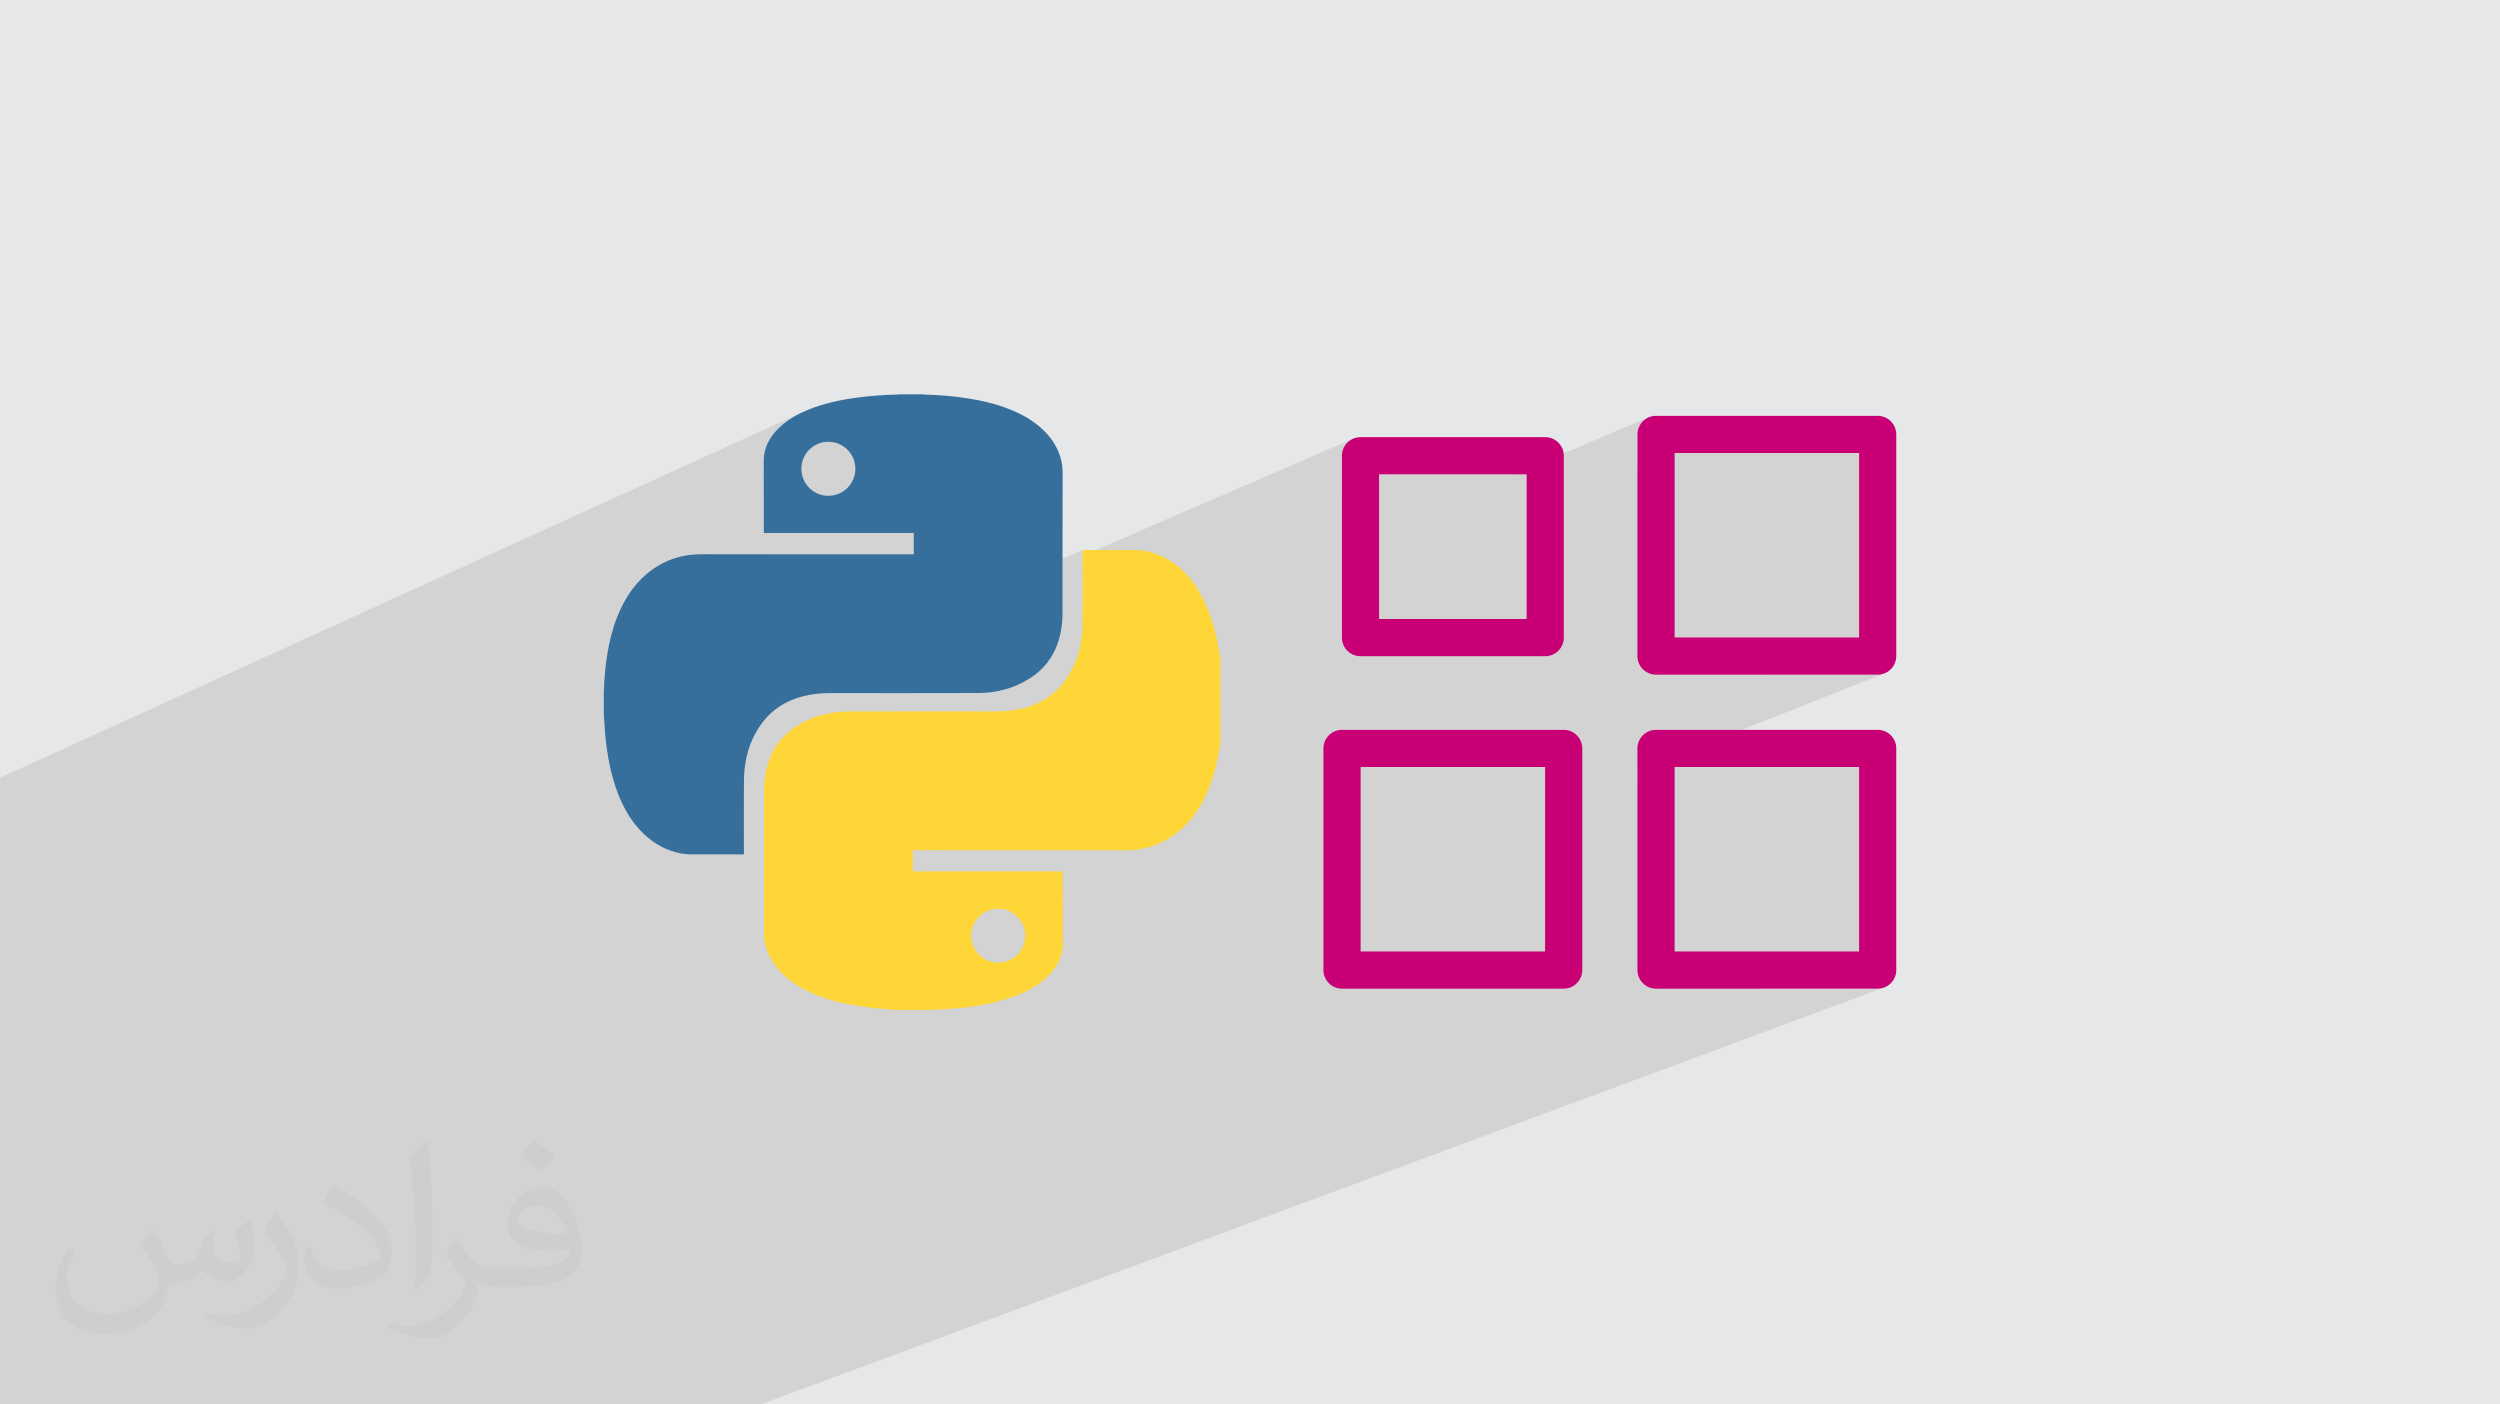
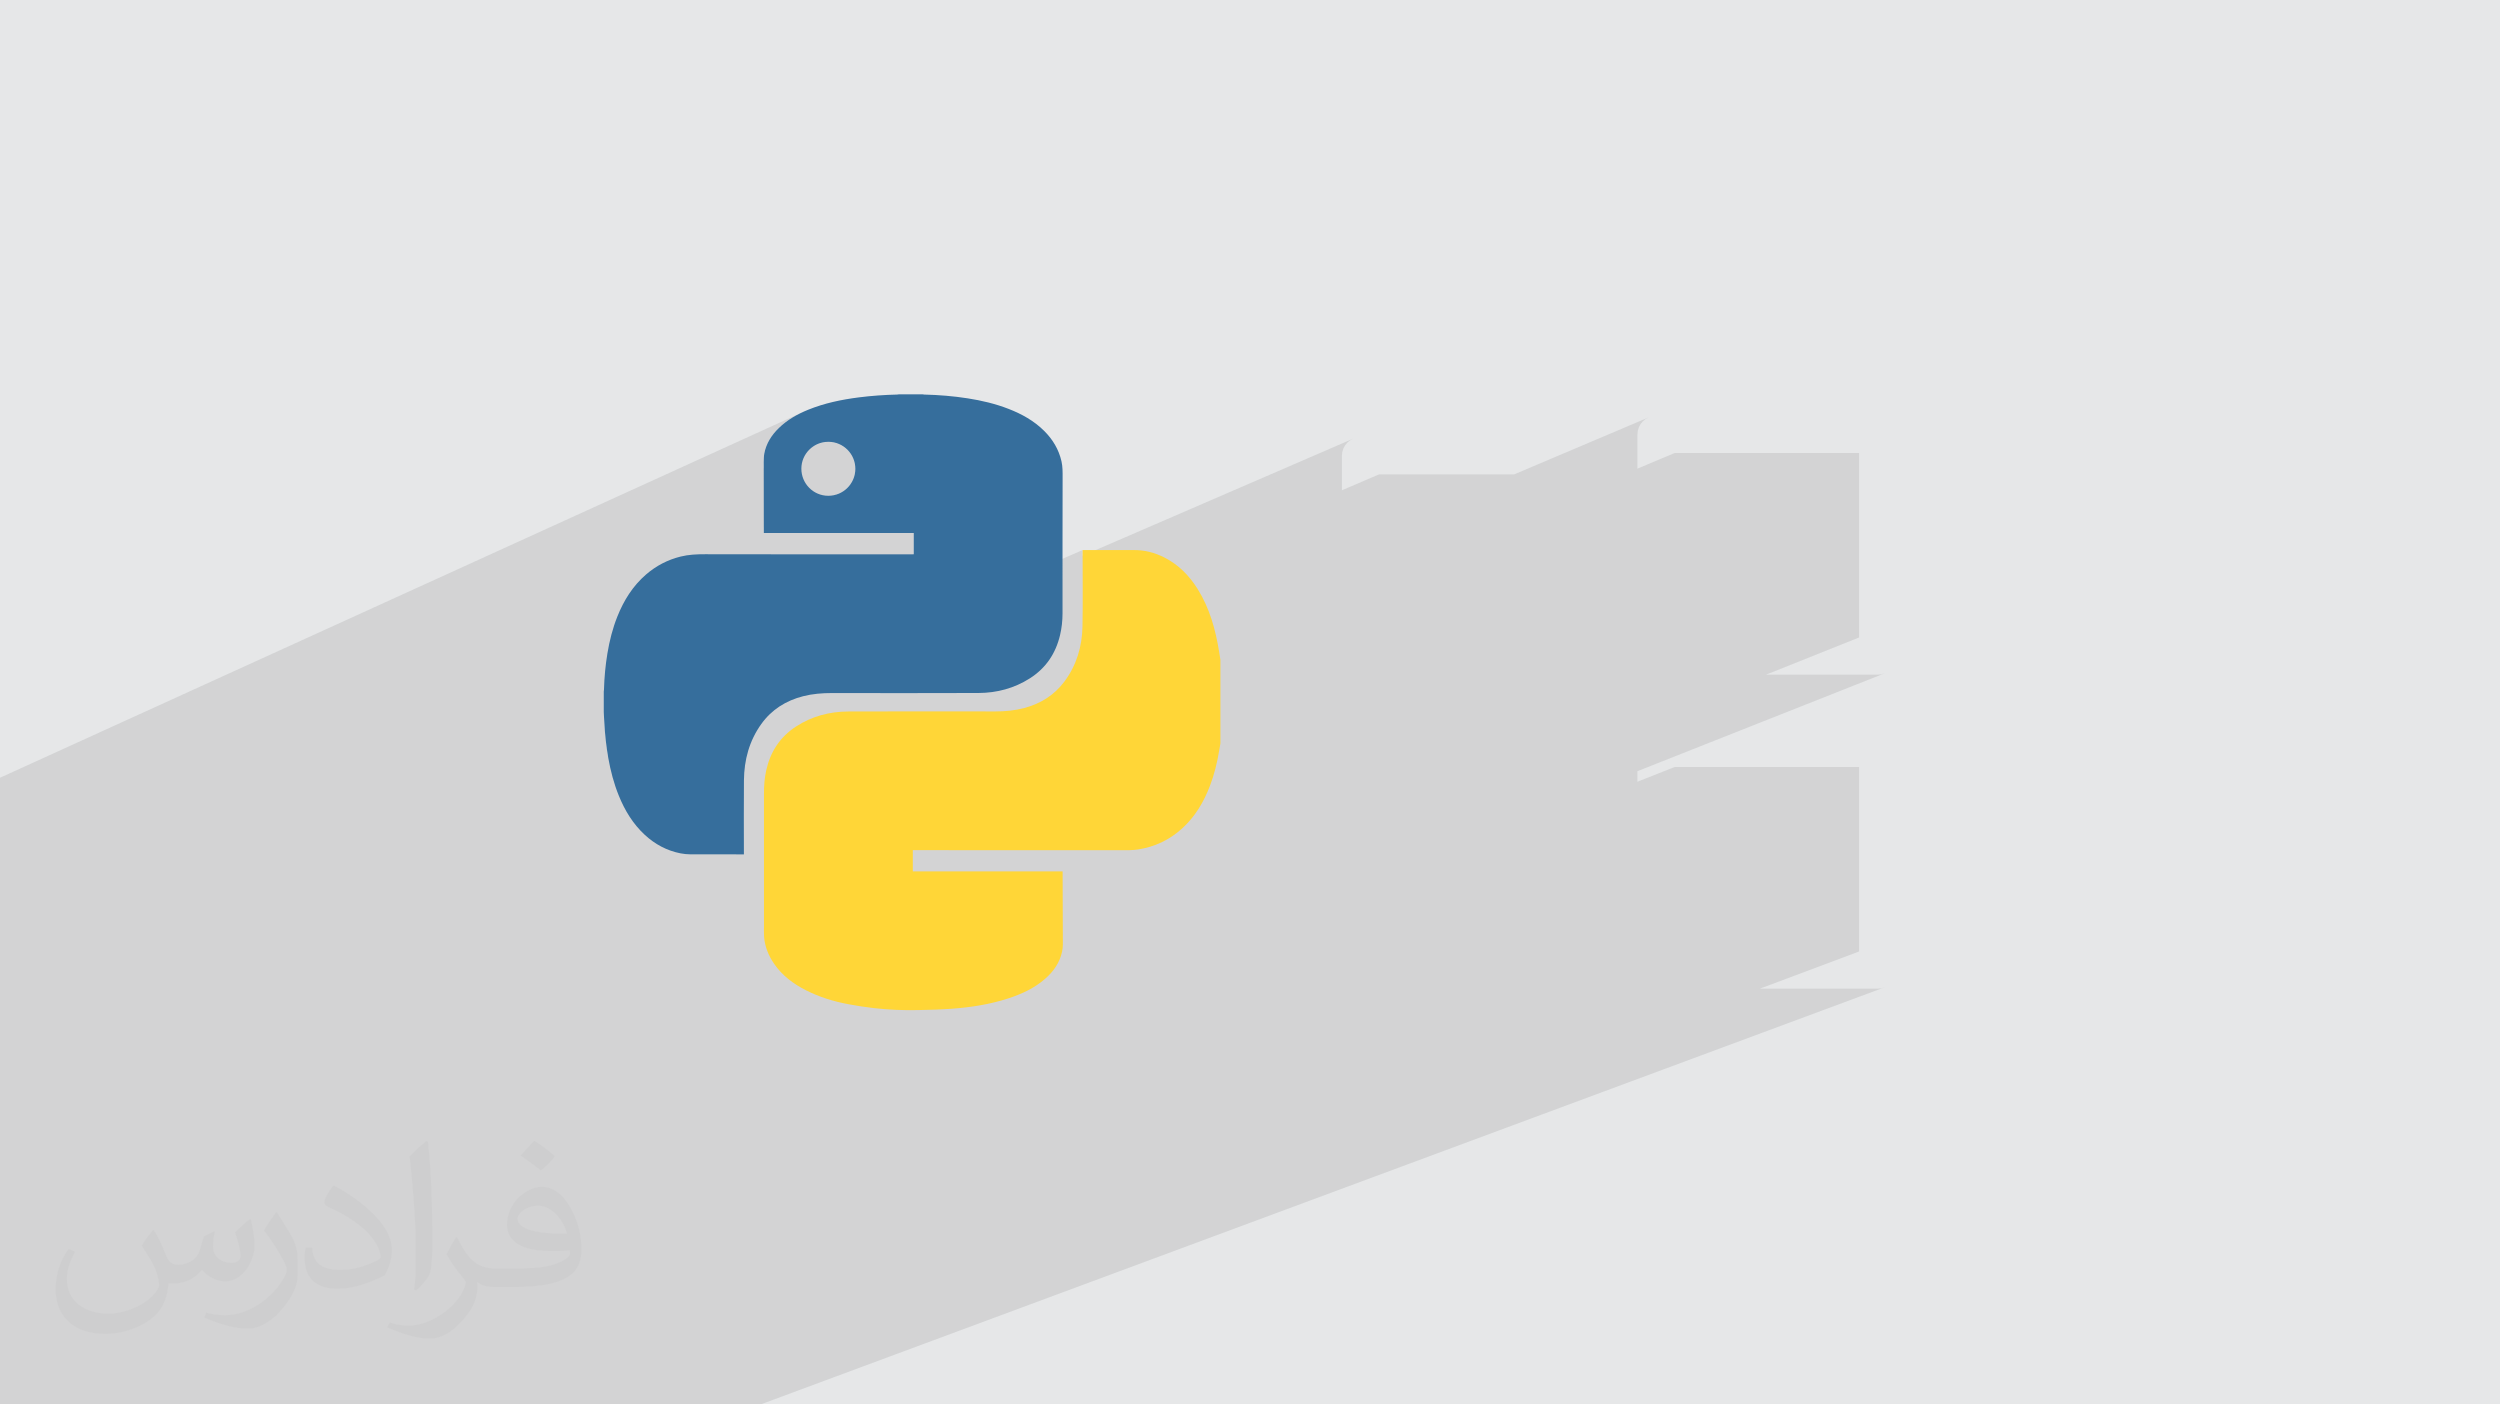
<svg xmlns="http://www.w3.org/2000/svg" xml:space="preserve" width="94.192mm" height="52.917mm" version="1.1" style="shape-rendering:geometricPrecision; text-rendering:geometricPrecision; image-rendering:optimizeQuality; fill-rule:evenodd; clip-rule:evenodd" viewBox="0 0 9404.92 5283.66">
  <defs>
    <style type="text/css">
   
    .fil0 {fill:#E6E7E8}
    .fil3 {fill:#366E9C;fill-rule:nonzero}
    .fil5 {fill:#C90075;fill-rule:nonzero}
    .fil4 {fill:#FFD637;fill-rule:nonzero}
    .fil2 {fill:#373435;fill-opacity:0.031}
    .fil1 {fill:#2B2A29;fill-opacity:0.102}
   
  </style>
  </defs>
  <g id="Layer_x0020_1">
    <polygon class="fil0" points="-0,0 9404.92,0 9404.92,5283.66 -0,5283.66 " />
    <polygon class="fil1" points="-0,5192.52 -0,5179.96 -0,5134.95 -0,5113.06 -0,5072.7 -0,5062.88 -0,5049.25 -0,4964.04 -0,4960 -0,4954.9 -0,4942.29 -0,4942.16 -0,4934.68 -0,4933.5 -0,4912.26 -0,4847.2 -0,4846.43 -0,4841.52 -0,4816.67 -0,4805.36 -0,4707.7 -0,4693.97 -0,4669.23 -0,4621.32 -0,4618.88 -0,4600.73 -0,4589.69 -0,4501.7 -0,4387.86 -0,4385.1 -0,4352.01 -0,4308.38 -0,4292 -0,4290.04 -0,4256.83 -0,4240.25 -0,4217.29 -0,4203.49 -0,4200.03 -0,4199.97 -0,4170.86 -0,4170.65 -0,4125.25 -0,4094.05 -0,4016.47 -0,4011.39 -0,4008.89 -0,3992.76 -0,3953.15 -0,3921.18 -0,3917.12 -0,3893.35 -0,3852.47 -0,3842 -0,3840.22 -0,3833.2 -0,3709.02 -0,3672.1 -0,3598.5 -0,3594.08 -0,3591.9 -0,3520.38 -0,3468.57 -0,3352.63 -0,3288.21 -0,3280.61 -0,3267.79 -0,3248.98 -0,3234.97 -0,3207.07 -0,3070.37 -0,3061.17 -0,3046.03 -0,3039.49 -0,3010.32 -0,2943.47 -0,2925.84 3025.21,1547.92 3017.76,1551.31 3010.38,1554.85 3003.1,1558.52 2995.9,1562.33 2988.81,1566.31 2981.81,1570.44 2974.92,1574.76 2968.13,1579.23 2961.46,1583.89 2954.91,1588.74 2948.48,1593.8 2942.18,1599.05 2936.02,1604.51 2929.98,1610.19 2919.99,1620.48 2910.76,1631.21 2902.38,1642.42 2894.89,1654.15 2888.37,1666.41 2882.86,1679.25 2878.44,1692.68 2875.17,1706.74 2874.54,1710.69 2874.1,1714.68 2873.79,1718.71 2873.59,1722.74 2873.45,1726.8 2873.33,1730.85 2873.2,1734.9 2873.02,1738.94 2872.98,1739.81 2872.97,1740.67 2872.98,1741.54 2873.01,1742.41 2873.04,1743.28 2873.07,1744.15 2873.1,1745.03 2873.11,1745.9 2873.13,1761.58 2873.13,1762.1 3076.69,1670.06 3095.73,1664.18 3116.17,1662.12 3136.65,1664.19 3155.72,1670.12 3172.98,1679.5 3188.01,1691.92 3200.41,1706.97 3209.77,1724.24 3215.68,1743.31 3217.72,1763.79 3215.62,1784.21 3209.65,1803.24 3200.23,1820.46 3187.77,1835.47 3172.69,1847.85 3155.38,1857.2 2873.42,1983.25 2873.44,1996.98 2873.44,1997.92 2873.44,1998.86 2873.44,1999.82 2873.44,2000.8 2873.44,2001.82 2873.44,2002.87 2873.44,2003.97 2873.44,2005.11 2891.07,2005.11 2908.7,2005.11 2926.32,2005.11 2943.94,2005.11 2961.57,2005.11 2979.19,2005.11 2996.81,2005.11 3014.43,2005.11 3032.05,2005.11 3049.67,2005.11 3067.29,2005.11 3084.91,2005.11 3102.52,2005.11 3120.15,2005.11 3137.77,2005.11 3155.38,2005.11 3173.01,2005.11 3190.63,2005.11 3208.25,2005.11 3225.87,2005.11 3243.49,2005.11 3261.12,2005.11 3278.75,2005.11 3296.37,2005.11 3314,2005.11 3331.64,2005.11 3349.27,2005.11 3366.9,2005.11 3384.54,2005.11 3402.18,2005.11 3419.82,2005.11 3437.47,2005.11 3437.47,2015.15 3437.47,2025.13 3437.47,2035.1 3437.47,2045.04 3437.47,2055 3437.47,2064.97 3437.47,2074.99 3437.47,2085.06 2271.94,2596.72 2271.89,2597.11 2271.76,2598.03 2271.62,2598.96 2271.47,2599.87 2271.34,2600.79 2271.21,2601.71 2271.21,2611.43 2271.21,2621.14 2271.21,2630.86 2271.21,2640.57 2271.21,2650.29 2271.21,2660 2271.21,2669.72 2271.21,2679.43 2271.49,2684.19 2271.77,2688.94 2272.05,2693.69 2272.33,2698.45 2272.61,2703.21 2272.89,2707.96 2273.15,2712.71 2273.4,2717.48 2273.86,2725.9 2274.37,2734.32 2274.95,2742.74 2275.58,2751.14 2276.28,2759.54 2277.04,2767.93 2277.87,2776.32 2278.76,2784.69 2279.71,2793.07 2280.74,2801.43 2281.83,2809.79 2282.98,2818.13 2284.21,2826.47 2285.51,2834.81 2286.82,2842.8 4072.68,2069.36 4072.68,2070.42 4072.68,2071.43 4072.68,2072.42 4072.68,2073.38 4072.68,2074.33 4072.68,2075.26 4072.68,2076.18 4072.68,2077.09 4072.69,2090.57 5090.95,1650.05 5079.07,1656.5 5068.72,1665.04 5060.17,1675.39 5053.72,1687.28 5049.65,1700.41 5048.23,1714.5 5048.23,1844.44 5188.13,1784.46 5696.61,1784.46 6202.71,1569.85 6190.83,1576.3 6180.47,1584.84 6171.94,1595.19 6165.49,1607.08 6161.4,1620.21 6159.98,1634.31 6159.98,1763.06 6299.89,1704.26 6993.81,1704.26 6993.81,2398.19 6643.66,2538.09 7063.77,2538.09 7077.86,2536.67 7090.99,2532.6 6159.98,2901.19 6159.98,2940.79 6299.89,2885.51 6993.81,2885.51 6993.81,3579.43 6620.44,3719.33 7063.77,3719.33 7077.86,3717.91 7090.99,3713.84 2860.76,5283.66 2849.43,5283.66 2445.36,5283.66 2089.45,5283.66 1857.88,5283.66 1784.46,5283.66 1772.8,5283.66 1377.19,5283.66 1012.81,5283.66 833.45,5283.66 785.49,5283.66 229.49,5283.66 142.18,5283.66 130.78,5283.66 -0,5283.66 -0,5265.87 -0,5265.62 -0,5264.67 -0,5224.46 -0,5222.39 -0,5205.96 " />
    <path class="fil2" d="M578.49 4627.69c17.95,27.21 29.6,53.36 40.96,82.43 8.45,16.91 12.93,48.09 52.57,48.09 11.61,0 28.28,-3.42 43.06,-11.61 16.63,-8.73 29.32,-21.94 35.94,-42l15.85 -53.36 38.57 -19.02 2.64 2.64c-5.27,20.09 -6.59,39.36 -6.59,54.43 0,44.63 38.57,61.56 69.22,61.56 17.95,0 34.09,-8.73 34.09,-25.11 0,-21.13 -8.98,-57.06 -20.62,-89.29 17.95,-17.95 35.94,-35.94 56.53,-50.47l3.17 1.6c8.98,38.04 14,75.56 14,100.66 0,24.57 -10.83,51.79 -19.81,69.49 -18.49,34.87 -51.25,62.62 -90.87,62.62 -30.1,0 -63.65,-15.07 -86.66,-43.06l-1.32 0c-21.66,26.96 -55.22,51.25 -108.86,51.25l-16.63 0c-2.64,35.41 -10.29,60.49 -21.94,82.95 -31.95,62.34 -126.81,106.47 -216.1,106.47 -124.17,0 -186.51,-71.59 -186.51,-166.96 0,-58.91 19.27,-113.6 48.88,-152.42l24.29 10.04c-18.49,35.41 -30.91,68.68 -30.91,101.45 0,89.29 72.66,131.83 156.4,131.83 77.68,0 173.83,-49.41 191.28,-106.72 -6.59,-62.62 -30.1,-91.93 -66.04,-148.99 10.83,-19.02 24.83,-38.04 42.28,-58.38l3.17 0 0 0 0 0 -0.02 -0.09zm1432.13 -336.04c26.15,16.39 51.79,35.66 76.87,57.85 -14,19.81 -31.45,37.79 -53.11,53.64 -25.11,-20.34 -50.19,-37.79 -75.84,-56.27 17.42,-19.55 34.62,-38.29 52.04,-55.22l0 0 0 0 0 0 0 0 0 0 0.03 0zm13.47 244.11c-42.28,0 -76.87,27.75 -76.87,48.34 0,44.13 84.53,57.85 185.72,57.31 -12.68,-51.79 -57.06,-105.68 -108.86,-105.68l0.01 0.03zm-94.86 236.19c54.96,0 103.04,-1.6 139.74,-10.83 40.96,-10.29 75.56,-30.91 75.56,-45.17 0,-3.7 0,-8.19 -1.32,-11.89 -22.98,2.11 -49.41,2.11 -72.38,2.11 -74.49,0 -131.55,-16.91 -154.02,-58.66 -5.55,-11.61 -9.51,-24.57 -9.51,-39.36 0,-40.43 17.42,-79.79 48.09,-107 25.61,-22.45 53.89,-36.44 82.67,-36.44 52.04,0 93.51,41.75 122.57,107.54 15.85,35.94 26.68,77.4 26.68,129.72 0,34.87 -9.51,64.19 -31.17,85.85 -40.43,39.11 -114.92,53.89 -229.04,53.89l-51.79 0 0 0 -13.47 0c-28.28,0 -48.62,-5.02 -64.72,-17.42l-2.64 0c0.79,6.59 1.32,12.93 1.32,19.02 0,25.61 -8.45,58.38 -25.61,84.53 -50.72,75.3 -105.68,108.04 -153.24,108.04 -48.09,0 -107,-18.49 -160.11,-42.54l9.51 -18.49c17.17,7.13 40.96,11.89 73.7,11.89 85.85,0 198.66,-82.43 212.66,-163 -3.17,-6.59 -8.98,-15.32 -17.17,-24.57 -25.11,-29.85 -40.96,-54.68 -55.75,-80.83 12.68,-25.11 24.29,-45.17 35.13,-63.4l4.49 -0.53c36.72,74.77 69.99,117.55 144.23,117.55l11.61 0 0 0 53.89 0 0 0 0 0 0 0 0 0 0 0 0.09 0.01zm-371.98 79c6.34,-34.34 6.87,-72.91 6.87,-108.86l0 -53.36c0,-99.6 -12.68,-244.36 -22.98,-338.68 17.95,-19.27 43.06,-42 62.87,-57.31l5.81 1.6c13.47,118.62 16.63,256 16.63,383.06 0,33.3 -1.32,65.79 -4.49,89.55 -1.85,30.1 -19.27,52.83 -56.53,87.7l-8.19 -3.7zm-382.8 -157.19c1.85,46.77 24.83,83.49 105.15,83.49 49.93,0 92.19,-12.93 138.96,-35.13 8.45,-3.7 12.93,-8.73 12.93,-12.93 0,-29.32 -22.45,-68.15 -60.23,-103.55 -36.72,-33.3 -85.34,-62.62 -130.76,-82.18 -15.6,-6.59 -20.62,-13.47 -20.62,-20.09 0,-13.47 17.95,-41.75 32.77,-62.09l5.02 -0.53c52.04,27.21 110.17,67.64 153.24,112.53 39.11,41.47 63.4,83.49 63.4,129.19 0,33.81 -10.29,65.51 -26.96,95.11 -57.06,28.79 -117.83,50.72 -178.06,50.72 -73.17,0 -123.1,-34.34 -123.1,-114.92 0,-8.73 0,-22.19 3.17,-39.64l25.11 0 0 0 0 0 0 0 0 0 0 0 -0.02 0zm-132.37 -132.9l45.45 73.45c16.63,27.21 32.23,56.81 32.23,103.55l0 59.7c0,48.34 -30.91,100.13 -80.83,151.38 -39.11,34.62 -73.7,49.41 -105.68,49.41 -47.55,0 -101.98,-14.79 -164.85,-41.75l7.13 -18.49c19.81,5.27 42.79,9.77 71.06,9.77 90.36,-0.53 182.8,-66.57 225.08,-147.15 5.02,-9.26 6.87,-17.95 6.87,-24.04 0,-9.26 -5.02,-19.55 -8.98,-28.79 -22.98,-43.31 -48.62,-82.95 -76.87,-119.68 14.79,-23.25 29.6,-45.7 45.7,-67.9l3.7 0.53 0 0 0 0 0 0 0 0 0 0 -0.02 0.01z" />
    <g id="_2930684814656">
      <g>
        <path class="fil3" d="M2271.21 2679.43c0,-25.91 0,-51.82 0,-77.72 0.31,-2.46 0.85,-4.9 0.92,-7.37 1.27,-45.61 5.44,-90.91 12.88,-135.94 7.87,-47.67 19.62,-94.3 37.56,-139.19 24.17,-60.52 57.83,-114.67 107.61,-157.75 37.85,-32.76 81.13,-55.38 129.62,-67.53 30.45,-7.63 61.46,-9 92.98,-8.92 259.59,0.66 519.17,0.37 778.77,0.36 2.02,0 4.04,-0.21 5.91,-0.31 0,-26.95 0,-53.12 0,-79.95 -188.23,0 -375.98,0 -564.03,0 0,-3.15 0,-5.64 0,-8.14 -0.11,-83.7 -0.22,-167.4 -0.33,-251.08 -0.01,-2.33 -0.23,-4.65 -0.09,-6.96 0.6,-10.74 0.2,-21.7 2.15,-32.2 7.14,-38.36 27.19,-69.69 54.82,-96.54 31.78,-30.89 69.63,-52.19 110.35,-68.71 61.16,-24.8 125.13,-38.15 190.35,-46.49 48.33,-6.17 96.83,-9.51 145.52,-10.7 1.7,-0.04 3.39,-0.51 5.08,-0.79 29.78,0 59.55,0 89.32,0 2.28,0.3 4.54,0.82 6.83,0.88 54.5,1.36 108.74,5.71 162.62,14.13 52.69,8.22 104.37,20.37 154.17,39.72 49.71,19.32 95.71,44.8 133.91,82.81 32.17,32.02 54.82,69.51 65.06,114.06 4.75,20.69 4.36,41.59 4.3,62.72 -0.48,169.92 -0.26,339.86 -0.31,509.79 -0.01,27.5 -2.99,54.72 -9.29,81.52 -16.29,69.29 -53.28,124.33 -113.54,162.77 -58.84,37.53 -124.14,54.84 -193.28,55.16 -184.04,0.85 -368.08,0.36 -552.12,0.23 -36.25,-0.02 -72.1,2.83 -107.32,11.82 -64.74,16.54 -118.5,49.98 -157.71,104.69 -45.27,63.15 -64.5,134.92 -65.26,211.69 -0.89,90.65 -0.18,181.33 -0.17,272 0,2.07 0,4.13 0,6.67 -2.83,0 -4.91,-0.01 -7.01,0 -64.76,0 -129.52,0.21 -194.29,-0.15 -12.48,-0.07 -25.13,-1.32 -37.37,-3.75 -51.4,-10.22 -95.92,-34.15 -134.31,-69.65 -44.39,-41.07 -74.85,-91.44 -97.45,-146.94 -18.69,-45.87 -31.1,-93.51 -39.77,-142.2 -7.88,-44.34 -12.64,-89.02 -14.92,-133.98 -0.65,-12.69 -1.46,-25.36 -2.19,-38.04zm844.96 -1017.31l0 0c-56.03,0.01 -101.4,45.17 -101.46,101 -0.06,56.35 45.1,101.94 101.09,102.02 56.11,0.08 101.84,-45.4 101.92,-101.35 0.07,-56.11 -45.43,-101.67 -101.55,-101.67z" />
-         <path class="fil4" d="M4591.14 2482.24c0,104.77 0,209.55 0,314.34 -1.53,8.89 -3.15,17.76 -4.59,26.66 -7.42,45.57 -18.39,90.22 -34.9,133.39 -23.27,60.83 -55.75,115.69 -104.44,159.9 -47.42,43.06 -102.85,69.37 -166.18,79.15 -21.49,3.31 -43.01,2.83 -64.68,2.81 -258.67,-0.36 -517.34,-0.23 -776,-0.23 -2.08,0 -4.16,0 -6.42,0 0,26.95 0,53.27 0,80.01 187.92,0 375.38,0 563.56,0 0,2.46 0,4.52 0.01,6.6 0.34,89.12 0.79,178.24 0.91,267.36 0.01,9.38 -1.02,18.94 -3,28.12 -8.95,41.49 -32.24,74.28 -63.61,101.76 -40.35,35.34 -88,57.26 -138.42,73.71 -69.52,22.69 -141.31,33.79 -213.95,39.09 -42.57,3.12 -85.31,4.1 -127.99,4.99 -54.34,1.12 -108.64,-1.24 -162.62,-7.3 -32.74,-3.66 -65.37,-8.84 -97.76,-14.89 -55.14,-10.29 -108.45,-26.73 -158.67,-52.15 -47.52,-24.04 -89.34,-55.16 -120.01,-99.52 -21.08,-30.49 -34.79,-64 -37.94,-101.18 -1.17,-13.59 -0.38,-27.36 -0.38,-41.05 -0.02,-166.25 0.03,-332.51 -0.04,-498.76 -0.02,-29.44 2.06,-58.62 8.52,-87.41 15.65,-69.61 51.94,-125.44 112.04,-164.54 59.55,-38.73 125.97,-56.22 196.37,-56.52 184.42,-0.77 368.85,-0.31 553.27,-0.21 37.04,0.02 73.56,-3.36 109.45,-12.98 60.91,-16.35 111.85,-48 149.93,-98.62 46.26,-61.51 67.16,-132.26 68.63,-208.13 1.8,-93.14 0.45,-186.36 0.45,-279.54 0,-2.43 0,-4.86 0,-7.73 3.08,0 5.36,0 7.64,0 62.06,0 124.12,0.2 186.18,-0.07 40.22,-0.19 77.83,9.76 113.47,27.79 53.2,26.92 93.48,67.79 124.89,117.77 45.88,73.04 68.19,154.24 81.63,238.44 1.54,9.66 3.11,19.3 4.65,28.96zm-836.49 1139.18l0 0c56.3,0.12 101.9,-45.02 102.09,-101.06 0.18,-55.66 -45.47,-101.77 -100.9,-101.89 -56.49,-0.13 -101.86,44.74 -102.08,100.97 -0.23,56.59 44.56,101.87 100.89,101.98z" />
+         <path class="fil4" d="M4591.14 2482.24c0,104.77 0,209.55 0,314.34 -1.53,8.89 -3.15,17.76 -4.59,26.66 -7.42,45.57 -18.39,90.22 -34.9,133.39 -23.27,60.83 -55.75,115.69 -104.44,159.9 -47.42,43.06 -102.85,69.37 -166.18,79.15 -21.49,3.31 -43.01,2.83 -64.68,2.81 -258.67,-0.36 -517.34,-0.23 -776,-0.23 -2.08,0 -4.16,0 -6.42,0 0,26.95 0,53.27 0,80.01 187.92,0 375.38,0 563.56,0 0,2.46 0,4.52 0.01,6.6 0.34,89.12 0.79,178.24 0.91,267.36 0.01,9.38 -1.02,18.94 -3,28.12 -8.95,41.49 -32.24,74.28 -63.61,101.76 -40.35,35.34 -88,57.26 -138.42,73.71 -69.52,22.69 -141.31,33.79 -213.95,39.09 -42.57,3.12 -85.31,4.1 -127.99,4.99 -54.34,1.12 -108.64,-1.24 -162.62,-7.3 -32.74,-3.66 -65.37,-8.84 -97.76,-14.89 -55.14,-10.29 -108.45,-26.73 -158.67,-52.15 -47.52,-24.04 -89.34,-55.16 -120.01,-99.52 -21.08,-30.49 -34.79,-64 -37.94,-101.18 -1.17,-13.59 -0.38,-27.36 -0.38,-41.05 -0.02,-166.25 0.03,-332.51 -0.04,-498.76 -0.02,-29.44 2.06,-58.62 8.52,-87.41 15.65,-69.61 51.94,-125.44 112.04,-164.54 59.55,-38.73 125.97,-56.22 196.37,-56.52 184.42,-0.77 368.85,-0.31 553.27,-0.21 37.04,0.02 73.56,-3.36 109.45,-12.98 60.91,-16.35 111.85,-48 149.93,-98.62 46.26,-61.51 67.16,-132.26 68.63,-208.13 1.8,-93.14 0.45,-186.36 0.45,-279.54 0,-2.43 0,-4.86 0,-7.73 3.08,0 5.36,0 7.64,0 62.06,0 124.12,0.2 186.18,-0.07 40.22,-0.19 77.83,9.76 113.47,27.79 53.2,26.92 93.48,67.79 124.89,117.77 45.88,73.04 68.19,154.24 81.63,238.44 1.54,9.66 3.11,19.3 4.65,28.96zm-836.49 1139.18l0 0z" />
      </g>
-       <path class="fil5" d="M6299.89 2398.19l693.92 0 0 -693.93 -693.92 0 0 693.93zm763.87 139.9l-833.83 0c-38.63,0 -69.95,-31.31 -69.95,-69.95l0 -833.83c0,-38.63 31.32,-69.95 69.95,-69.95l833.83 0c38.63,0 69.95,31.32 69.95,69.95l0 833.83c0,38.64 -31.32,69.95 -69.95,69.95zm-1875.64 -209.38l554.95 0 0 -544.25 -554.95 0 0 544.25zm624.9 139.91l-694.85 0c-38.64,0 -69.95,-31.32 -69.95,-69.95l0 -684.15c0,-38.63 31.31,-69.95 69.95,-69.95l694.85 0c38.63,0 69.95,31.32 69.95,69.95l0 684.15c0,38.63 -31.32,69.95 -69.95,69.95zm-694.39 1110.82l693.92 0 0 -693.92 -693.92 0 0 693.92zm763.87 139.9l-833.83 0c-38.63,0 -69.94,-31.31 -69.94,-69.94l0 -833.83c0,-38.63 31.31,-69.95 69.94,-69.95l833.83 0c38.63,0 69.95,31.32 69.95,69.95l0 833.83c0,38.63 -31.32,69.94 -69.95,69.94zm417.38 -139.9l693.92 0 0 -693.92 -693.92 0 0 693.92zm763.87 139.9l-833.83 0c-38.63,0 -69.95,-31.31 -69.95,-69.94l0 -833.83c0,-38.63 31.32,-69.95 69.95,-69.95l833.83 0c38.63,0 69.95,31.32 69.95,69.95l0 833.83c0,38.63 -31.32,69.94 -69.95,69.94z" />
    </g>
  </g>
</svg>